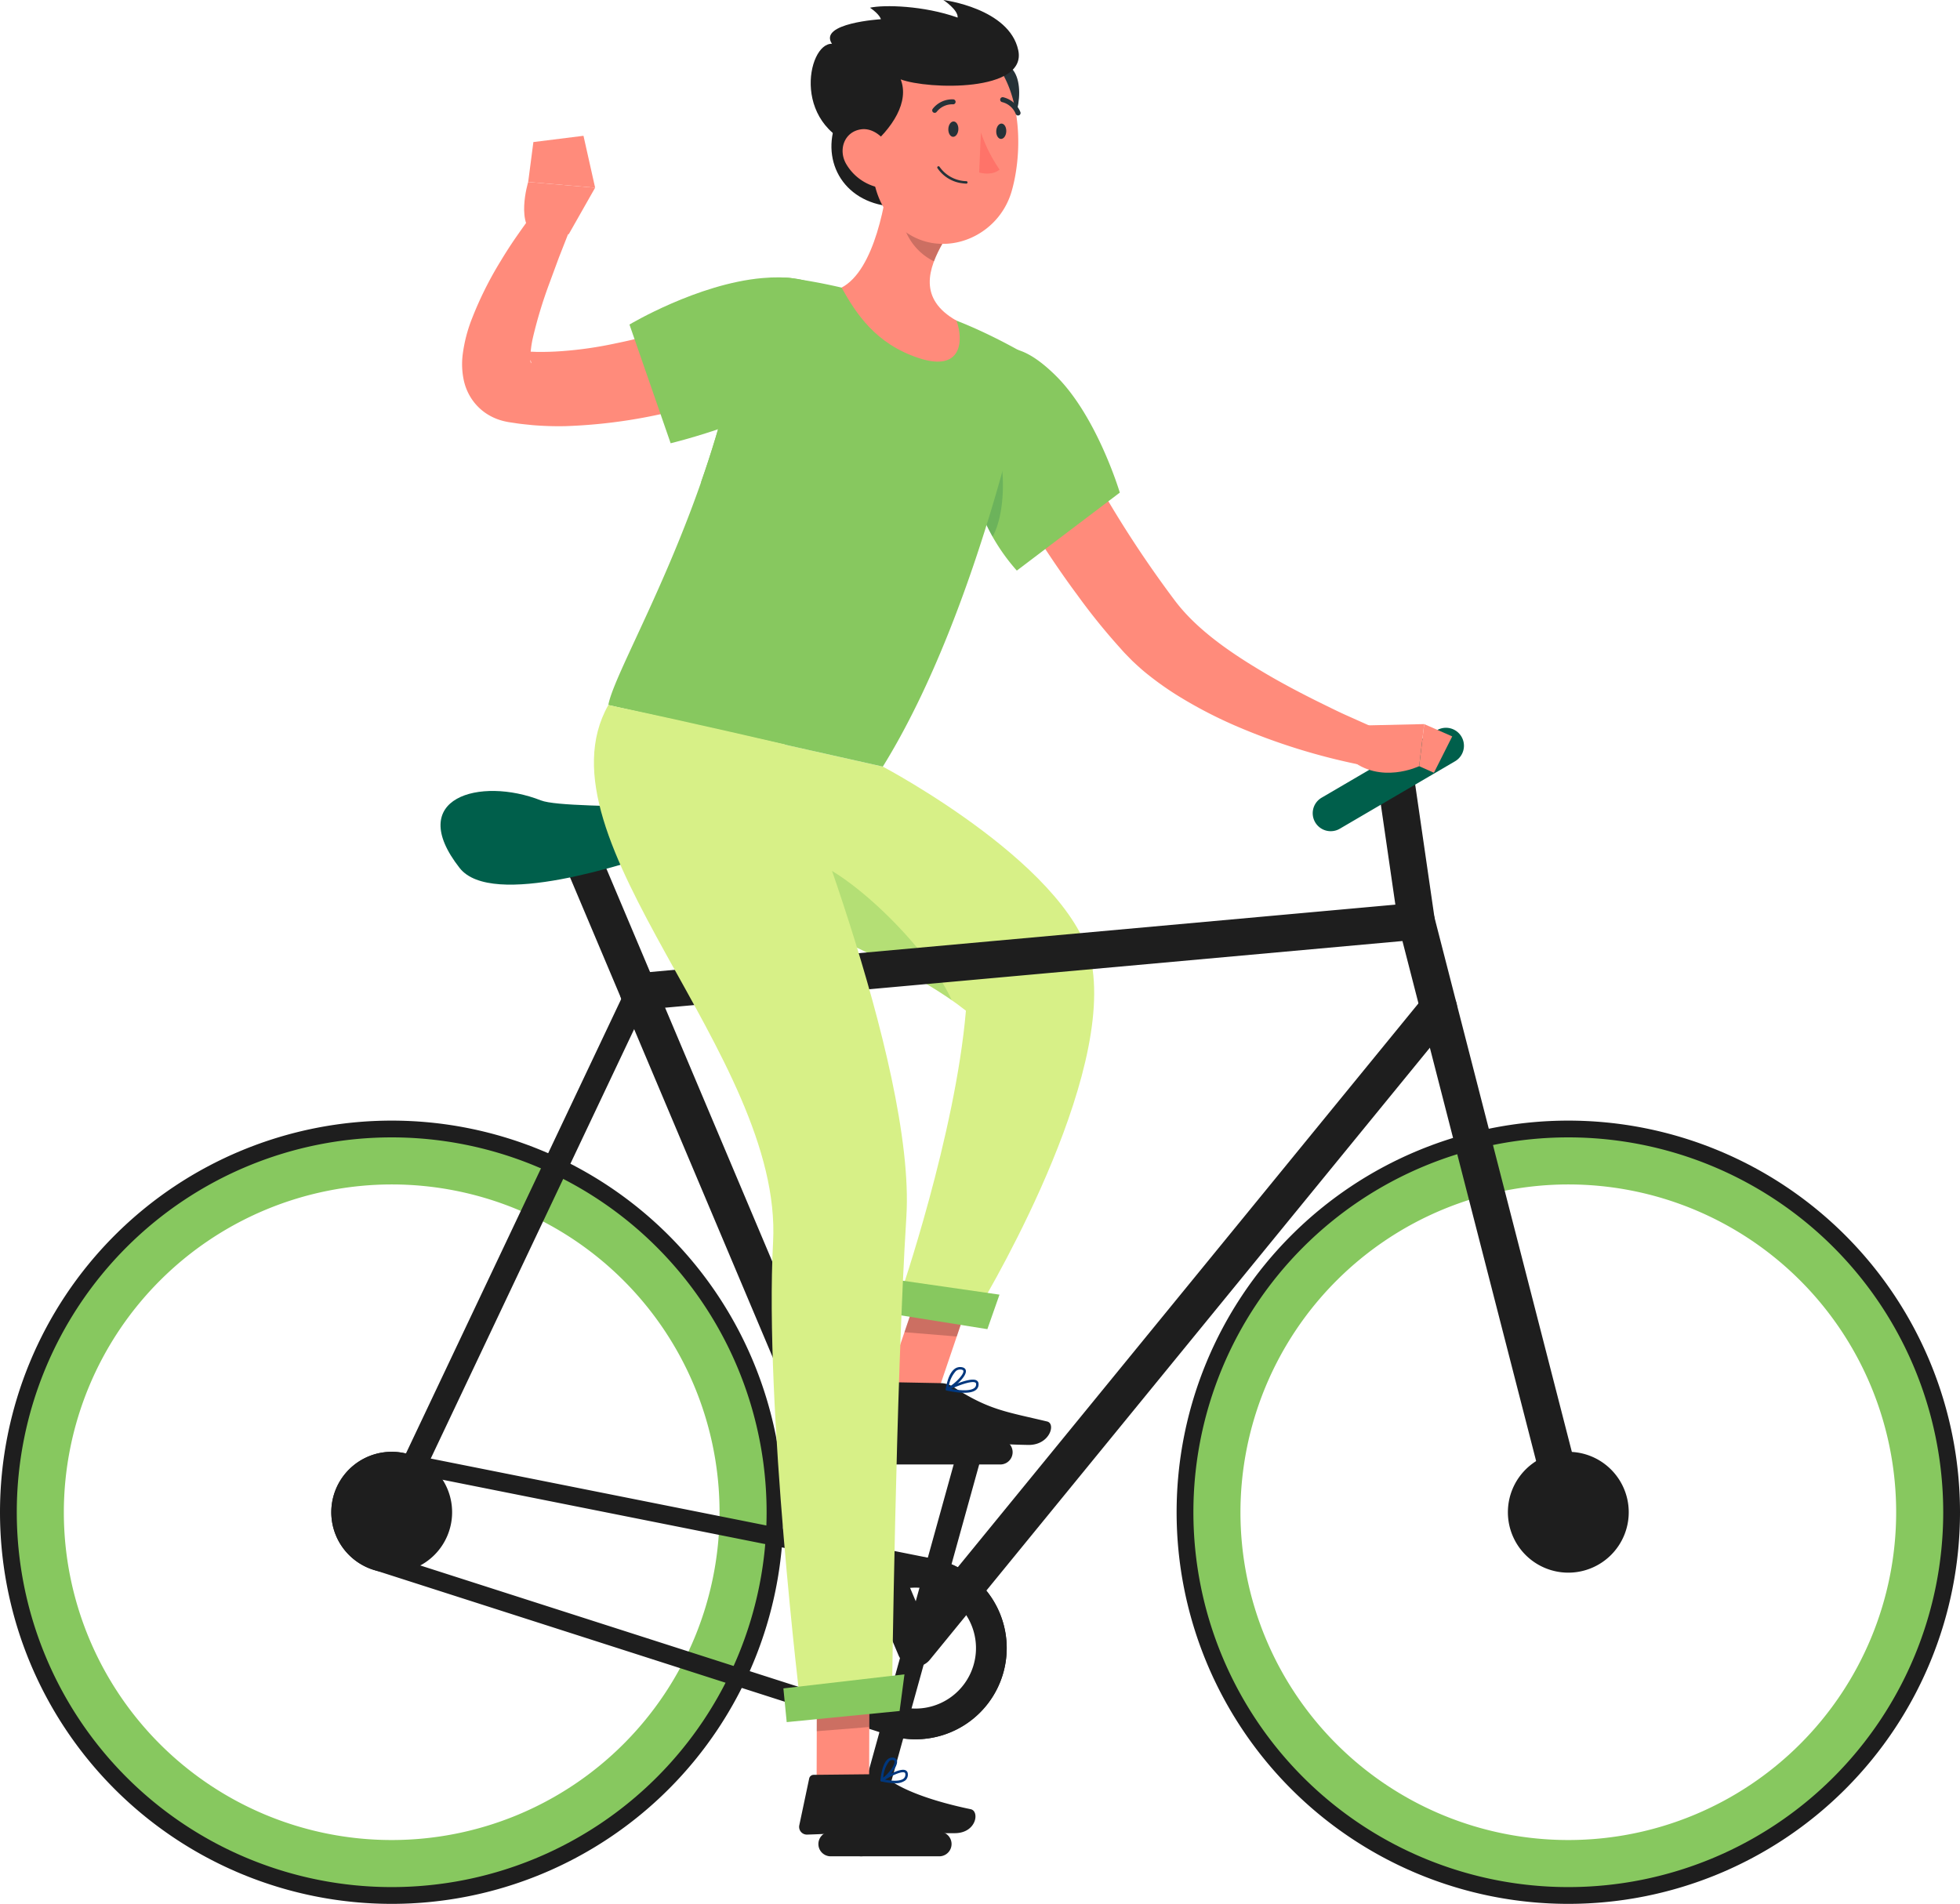
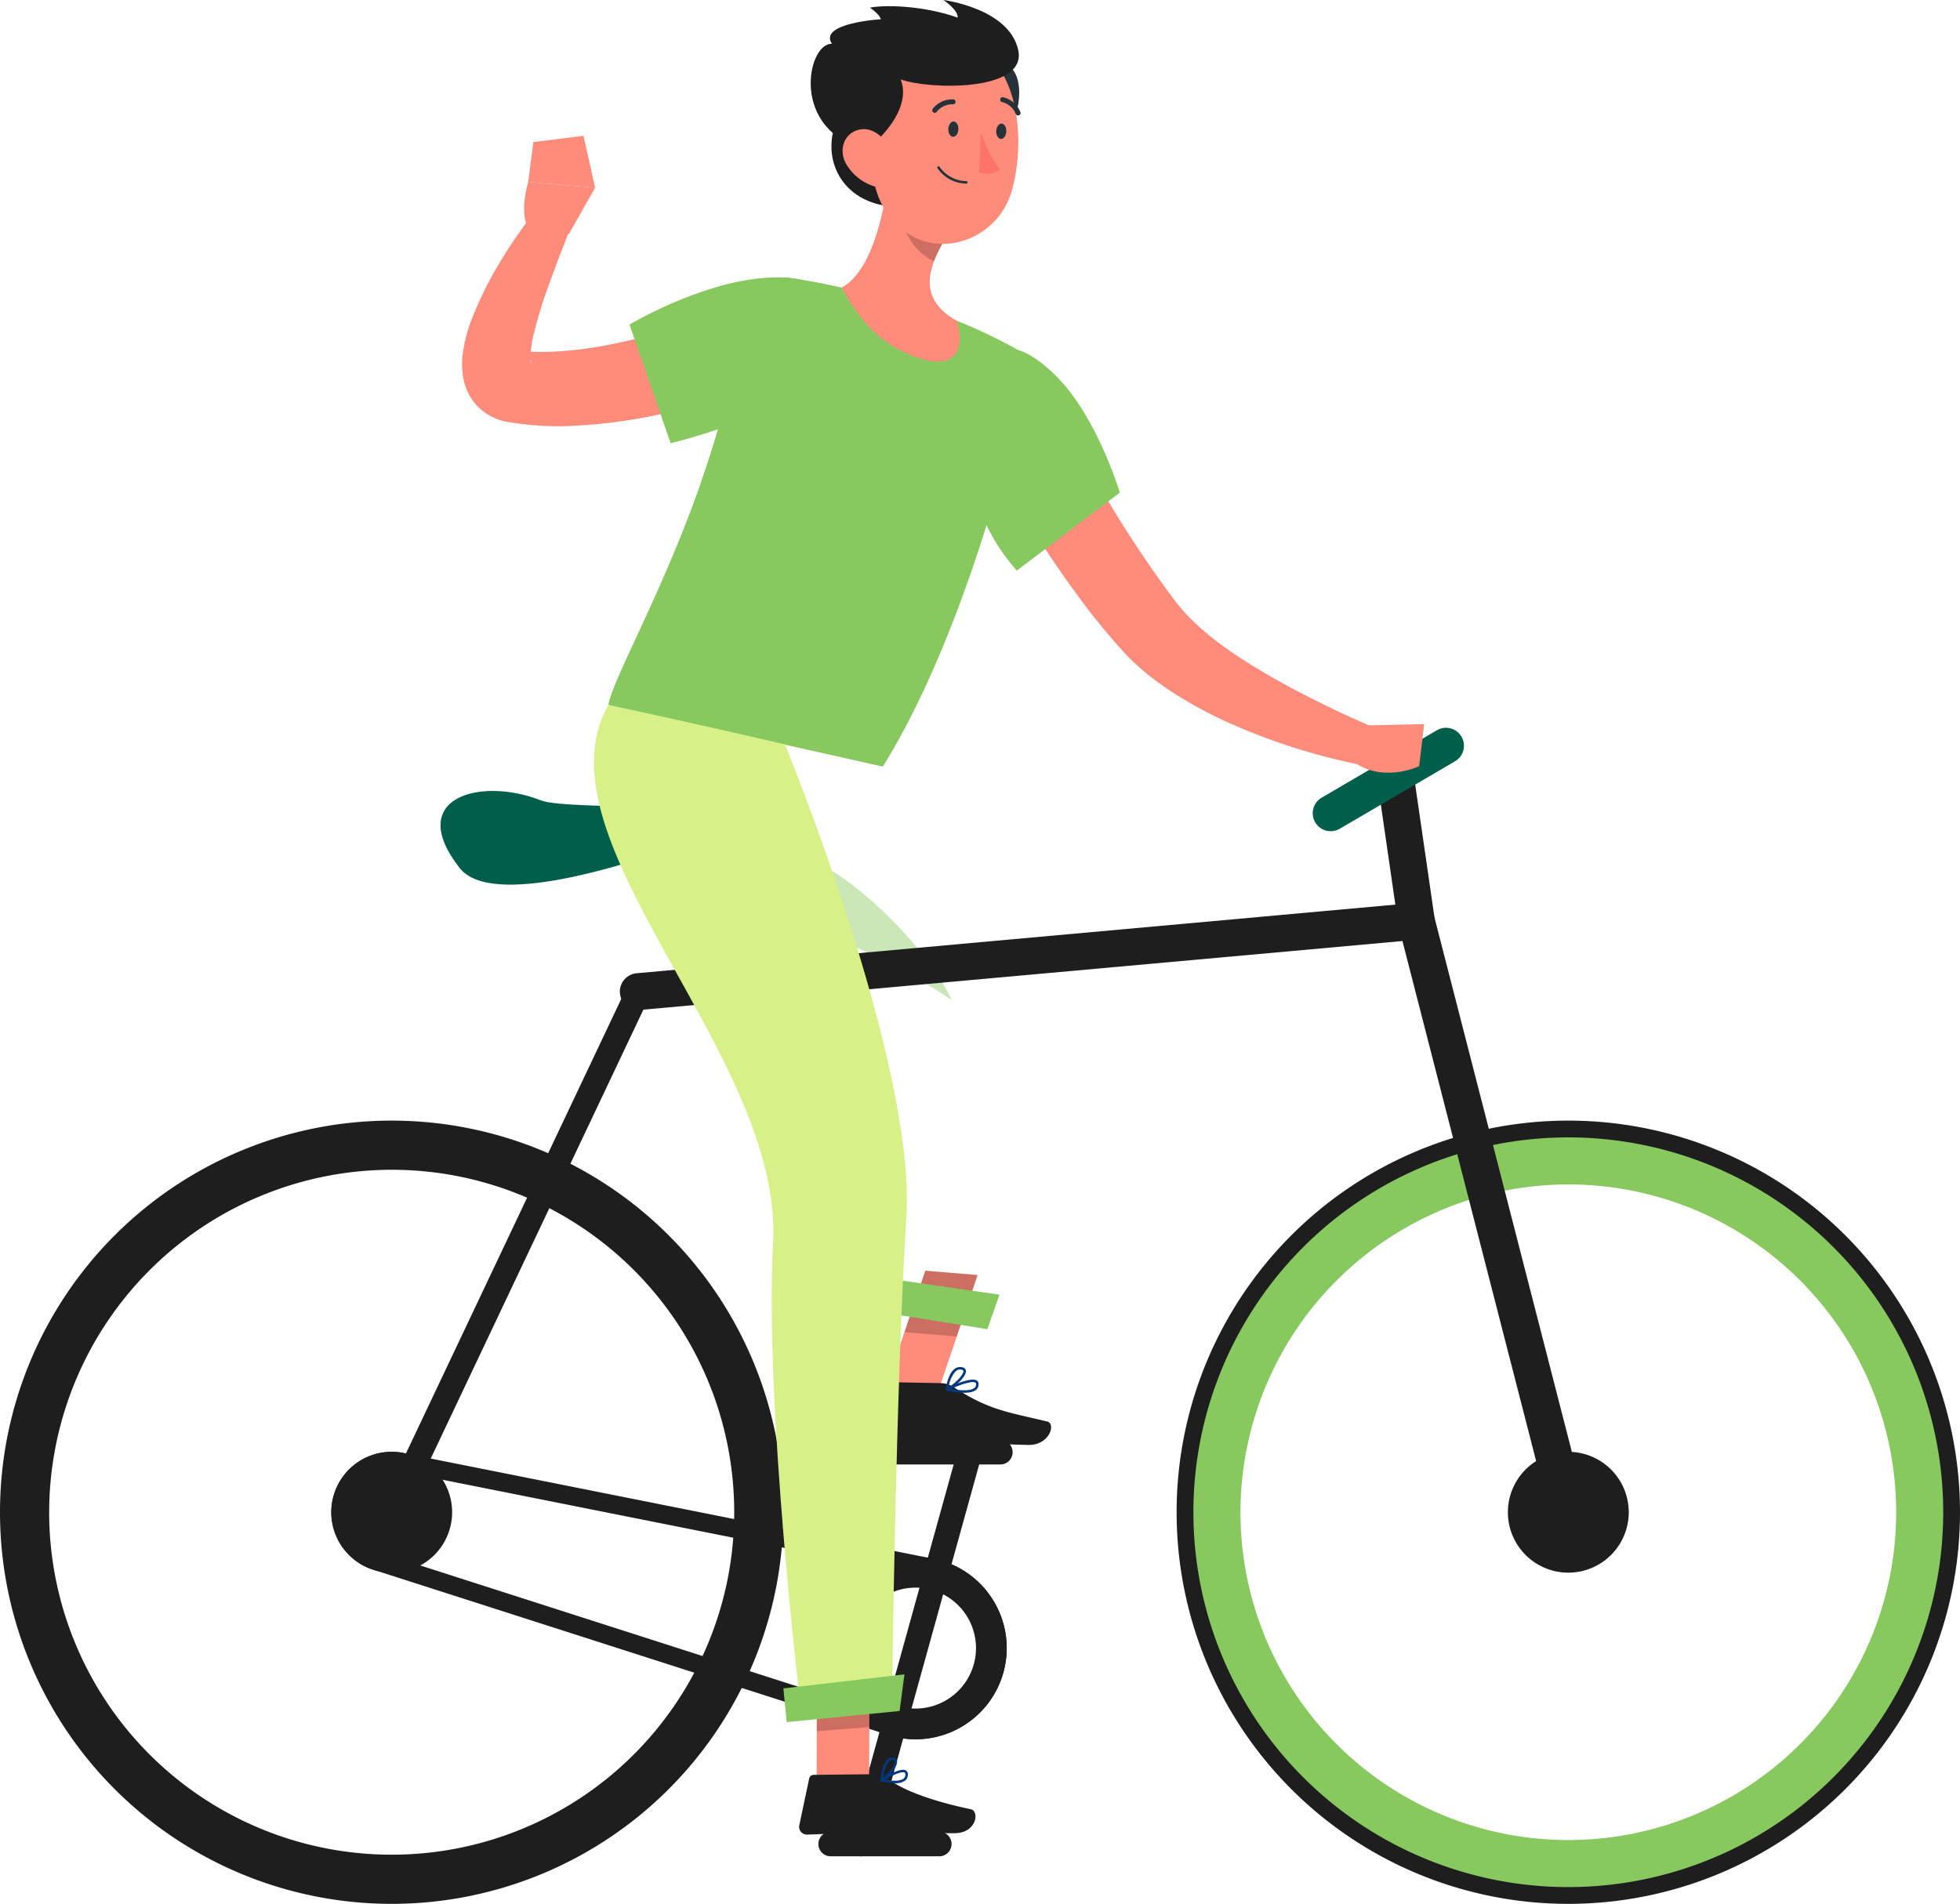
<svg xmlns="http://www.w3.org/2000/svg" width="318.9" height="309.82" viewBox="0 0 318.9 309.82">
  <defs>
    <clipPath id="a">
      <rect width="11.901" height="10.702" transform="translate(237.708 258.252)" fill="none" />
    </clipPath>
    <clipPath id="b">
      <rect width="23.5" height="22.91" transform="translate(221.9 191.308)" fill="#87c85f" />
    </clipPath>
    <clipPath id="c">
      <rect width="5.68" height="14.167" transform="translate(248.05 124.631)" fill="#005f4b" />
    </clipPath>
    <clipPath id="d">
      <rect width="8.581" height="10.918" transform="translate(223.434 322.273)" fill="none" />
    </clipPath>
    <clipPath id="e">
      <rect width="6.787" height="10.905" transform="translate(237.257 83.086)" fill="none" />
    </clipPath>
  </defs>
  <g transform="translate(-242.55 -201.59)">
    <g transform="translate(16 -25.875)">
      <path d="M234.524,277.641l8.507.705,6.581-19.394-8.506-.7Z" transform="translate(136 176)" fill="#ff8b7b" />
      <g transform="translate(136 176)">
        <path d="M243.749,276.55l-9.344-.179a.746.746,0,0,0-.74.57l-1.836,7.573a1.246,1.246,0,0,0,1.2,1.546c3.372.008,8.246-.1,12.483-.016,4.953.1,6.509.448,12.319.559,3.513.067,4.556-3.465,3.091-3.815-6.664-1.593-9.411-1.854-15.127-5.532a3.956,3.956,0,0,0-2.048-.706" fill="#1e1e1e" />
        <g opacity="0.2">
          <g clip-path="url(#a)">
            <path d="M249.609,258.957l-3.391,10-8.51-.7,3.391-10Z" />
          </g>
        </g>
-         <path d="M268.333,209.27c-2.217-16.225-34.144-33.05-34.144-33.05l-29.362-6.589s-11.187,2.584-6.924,14.917,34.853,19.5,49.806,31.389C245.988,236.152,237,262.27,237,262.27l12.363,2.833s21.748-35.5,18.97-55.833" fill="#d7f087" />
        <path d="M251.2,267.763l-17.053-2.721.879-5.509,18.145,2.612Z" fill="#87c85f" />
        <path d="M244.568,277.749a.2.2,0,0,1-.02-.372c.393-.194,3.866-1.871,4.894-1.272a.64.64,0,0,1,.324.546h0a1.139,1.139,0,0,1-.4.978c-.954.813-3.4.429-4.774.128l-.026-.008m4.6-1.328c-.641-.236-2.519.44-3.889,1.061,1.883.35,3.293.3,3.829-.162a.741.741,0,0,0,.257-.646.24.24,0,0,0-.124-.219.449.449,0,0,0-.073-.034" fill="#00377d" />
        <path d="M244.567,277.749a.212.212,0,0,1-.051-.028.2.2,0,0,1-.08-.186c.011-.1.286-2.4,1.392-3.27a1.481,1.481,0,0,1,1.13-.326c.557.067.712.353.744.581.138.97-1.943,2.781-2.985,3.225a.21.21,0,0,1-.15,0m2.549-3.362a.953.953,0,0,0-.206-.046,1.075,1.075,0,0,0-.831.242,4.748,4.748,0,0,0-1.18,2.617c1.066-.613,2.485-2.041,2.4-2.623,0-.036-.018-.129-.185-.19m-.182-.247,0,0Z" fill="#00377d" />
        <g opacity="0.445">
          <g clip-path="url(#b)">
            <path d="M221.9,191.308v10.57c8.21,3.86,16.95,7.76,23.5,12.34-3.83-8.5-16.61-20.94-23.5-22.91" fill="#87c85f" />
          </g>
        </g>
        <path d="M154.28,241.825a55.73,55.73,0,1,1-55.73,55.73,55.793,55.793,0,0,1,55.73-55.73m0-8a63.73,63.73,0,1,0,63.73,63.73,63.73,63.73,0,0,0-63.73-63.73" fill="#1e1e1e" />
-         <path d="M154.28,244.212a53.343,53.343,0,1,1-53.343,53.343,53.4,53.4,0,0,1,53.343-53.343m0-7.657a61,61,0,1,0,61,61,61,61,0,0,0-61-61" fill="#87c85f" />
        <path d="M345.72,241.825a55.73,55.73,0,1,1-55.73,55.73,55.793,55.793,0,0,1,55.73-55.73m0-8a63.73,63.73,0,1,0,63.73,63.73,63.73,63.73,0,0,0-63.73-63.73" fill="#1e1e1e" />
        <path d="M345.72,244.212a53.343,53.343,0,1,1-53.343,53.343,53.4,53.4,0,0,1,53.343-53.343m0-7.657a61,61,0,1,0,61,61,61,61,0,0,0-61-61" fill="#87c85f" />
        <path d="M239.507,309.825a9.84,9.84,0,1,1-9.84,9.84,9.851,9.851,0,0,1,9.84-9.84m0-5a14.84,14.84,0,1,0,14.84,14.84,14.84,14.84,0,0,0-14.84-14.84" fill="#1e1e1e" />
        <path d="M164.111,297.556a9.831,9.831,0,1,1-9.831-9.831,9.831,9.831,0,0,1,9.831,9.831" fill="#1e1e1e" />
        <path d="M355.552,297.556a9.831,9.831,0,1,1-9.831-9.831,9.831,9.831,0,0,1,9.831,9.831" fill="#1e1e1e" />
        <path d="M154.274,290.722h0a6.838,6.838,0,0,1,1.842.254l.109.03.111.023,86.17,17.183a11.84,11.84,0,0,1-5.842,22.948l-84.111-26.991-.055-.018-.055-.016a6.829,6.829,0,0,1-4.743-8.416,6.85,6.85,0,0,1,6.574-5m0-3a9.833,9.833,0,0,0-2.638,19.3l84.2,27.021a14.84,14.84,0,0,0,7.335-28.76l-86.251-17.2a9.839,9.839,0,0,0-2.649-.365" fill="#1e1e1e" />
-         <path d="M239.507,322.666a3.062,3.062,0,0,1-.427-.03,3,3,0,0,1-2.337-1.8L183.349,194.36a3,3,0,1,1,5.527-2.334l51.458,121.886L322.3,213.571a3,3,0,1,1,4.646,3.8l-85.114,104.2a3,3,0,0,1-2.323,1.1" fill="#1e1e1e" />
        <path d="M154.278,299.556a2,2,0,0,1-1.806-2.856L192.6,211.977a2,2,0,1,1,3.616,1.712l-40.125,84.722a2,2,0,0,1-1.809,1.145" fill="#1e1e1e" />
        <path d="M345.718,300.556a3,3,0,0,1-2.9-2.254l-24.085-93.7L194.675,215.821a3,3,0,1,1-.541-5.976l126.6-11.452a3,3,0,0,1,3.176,2.241l24.72,96.174a3,3,0,0,1-2.908,3.748" fill="#1e1e1e" />
        <path d="M321,204.382a3,3,0,0,1-2.965-2.569l-3.6-24.819a3,3,0,1,1,5.937-.862l3.6,24.818a3,3,0,0,1-2.538,3.4,2.925,2.925,0,0,1-.435.032" fill="#1e1e1e" />
        <path d="M307.064,186.727a2.925,2.925,0,0,1-1.481-5.45L324.337,170.3a2.925,2.925,0,0,1,2.955,5.049l-18.753,10.978a2.914,2.914,0,0,1-1.475.4" fill="#005f4b" />
        <path d="M165.333,192.714c5.222,6.667,27.352-.778,34.065-3s22.046,2.222,19.713-3-35.884-3.163-40.556-5c-9.889-3.889-22.188-.447-13.222,11" fill="#005f4b" />
        <path d="M230.667,353.548a2,2,0,0,1-1.927-2.535l17.679-63.764a2,2,0,1,1,3.855,1.069l-17.681,63.764a2,2,0,0,1-1.926,1.466" fill="#1e1e1e" />
        <path d="M253.308,289.783H235.641a2,2,0,1,1,0-4h17.667a2,2,0,0,1,0,4" fill="#1e1e1e" />
        <path d="M243.373,353.548H225.706a2,2,0,1,1,0-4h17.667a2,2,0,0,1,0,4" fill="#1e1e1e" />
        <path d="M223.414,342.8l8.545-.684.055-19.853-8.545.684Z" fill="#ff8b7b" />
        <path d="M233.365,340.182l-10.433.108a.746.746,0,0,0-.724.592l-1.612,7.624a1.258,1.258,0,0,0,1.27,1.508c3.355-.092,5.8-.314,10.03-.357,2.6-.027,10.448.162,14.041.125,3.512-.036,4.025-3.594,2.551-3.9-6.609-1.375-11.6-3.312-13.728-5.188a2.085,2.085,0,0,0-1.395-.512" fill="#1e1e1e" />
        <path d="M260.453,115.113c3.279,5.825,6.717,11.784,10.206,17.544A179.33,179.33,0,0,0,281.7,149.193c3.412,4.54,8.678,8.269,14.338,11.621,2.826,1.687,5.779,3.248,8.785,4.748,1.508.738,3.017,1.5,4.551,2.2l4.58,2.048-1.792,6.171a102.166,102.166,0,0,1-20.574-6.4,72.555,72.555,0,0,1-9.837-5.176A51.673,51.673,0,0,1,277.022,161c-.771-.624-1.519-1.315-2.264-2.015l-1.094-1.117c-.365-.375-.635-.7-.958-1.056a102.25,102.25,0,0,1-6.866-8.515c-2.145-2.881-4.136-5.821-6.072-8.786-3.877-5.95-7.407-11.951-10.75-18.272Z" fill="#ff8b7b" />
        <path d="M248.092,126.381a31.891,31.891,0,0,0,7.9,17.939l16.756-12.691s-3.666-12.315-10.361-18.97c-12.529-12.455-15.213,3.979-14.3,13.722" fill="#87c85f" />
        <g opacity="0.2">
          <g clip-path="url(#c)">
-             <path d="M253.015,124.631l-4.965,1.2c.01.19.02.37.04.55a31.432,31.432,0,0,0,3.96,12.42c2.116-3.861,1.985-10.887.965-14.167" fill="#005f4b" />
-           </g>
+             </g>
        </g>
        <g opacity="0.2">
          <g clip-path="url(#d)">
            <path d="M223.467,322.957l8.549-.684-.033,10.233-8.548.685Z" />
          </g>
        </g>
        <path d="M211.487,102.524c-4.322,30.886-20.809,57.2-21.961,63.668,6.547,1.481,31.217,7.011,44.665,10.024,16.08-25.946,23.982-66.662,23.982-66.662s-2.555-1.553-6.157-3.322c-1.13-.555-2.356-1.129-3.649-1.686-.713-.313-1.444-.611-2.189-.9a169.611,169.611,0,0,0-18.7-5.378c-1.193-.279-2.419-.538-3.609-.77-1.109-.208-2.2-.4-3.236-.561-.49-.078-.97-.151-1.436-.219a6.8,6.8,0,0,0-7.706,5.809" fill="#87c85f" />
        <path d="M215.39,114.938c-.96,3.88-6.44,10.91-10.8,15.07,1.67-4.77,3.23-9.84,4.51-15.13Z" fill="#87c85f" />
        <path d="M311.25,169.548l11.021-.25-.818,6.85s-6.355,3.067-11.276-1.2Z" fill="#ff8b7b" />
-         <path d="M326.833,171.3l-2.976,5.917-2.4-1.067.818-6.85Z" fill="#ff8b7b" />
        <path d="M226.067,73.036c-1.433,6.709,3.625,13,12.707,11.964s-10.458-22.49-12.707-11.964" fill="#1e1e1e" />
        <path d="M235.387,77.741c-.551,6.356-2.545,17.719-7.909,20.524,2.336,4.191,5.53,9.176,12.6,11.482s7.238-2.967,6.1-6.1c-6.248-3.532-4.644-8.461-2.13-12.8Z" fill="#ff8b7b" />
        <g opacity="0.2">
          <g clip-path="url(#e)">
            <path d="M238.916,83.086l5.127,7.751a20.024,20.024,0,0,0-1.531,3.154,9.531,9.531,0,0,1-5.245-7.292c-.127-1.932.931-3.6,1.649-3.613" />
          </g>
        </g>
        <path d="M253.282,61.839c4.381.057,3.539,8.75.993,10.875s-5.774-10.937-.993-10.875" fill="#263238" />
        <path d="M232.107,69.511c.147,8.492-.2,13.47,3.886,18.006,6.147,6.822,16.773,3.4,19.166-4.961,2.154-7.529,1.552-20.152-6.59-23.888a11.585,11.585,0,0,0-16.462,10.843" fill="#ff8b7b" />
        <path d="M231.583,75.8c4.333-3.5,6.92-7.853,5.509-11.417,4.491,1.667,20.6,2.084,19.132-4.75s-12.181-8.166-12.181-8.166,2.44,1.612,2.318,2.862c-5.528-1.973-11.985-2.112-14.257-1.612,1.618,1.111,1.771,1.875,1.771,1.875s-10.25.625-7.959,4c-4.083-.153-6.916,14.234,5.667,17.208" fill="#1e1e1e" />
        <path d="M228.191,78.086a8.078,8.078,0,0,0,4.87,3.783c2.735.729,4.069-1.726,3.28-4.29-.71-2.307-2.988-5.468-5.72-5.063-2.692.4-3.706,3.283-2.43,5.57" fill="#ff8b7b" />
        <path d="M218.27,172.61s21.326,51.832,19.75,76.858c-1.726,27.406-2.353,78.8-2.353,78.8l-14.817,1.167s-5.952-49.1-4.517-75.834c1.636-30.454-39.194-65.457-26.806-87.4,14.017,2.929,28.743,6.409,28.743,6.409" fill="#d7f087" />
        <path d="M236.919,329.9,218.55,331.71l-.54-5.487,19.7-2.287Z" fill="#87c85f" />
        <path d="M244.848,72.444c-.03.69.312,1.265.761,1.285s.842-.523.872-1.213-.31-1.265-.762-1.285-.841.523-.871,1.213" fill="#263238" />
        <path d="M252.643,72.788c-.03.69.31,1.265.761,1.285s.841-.523.871-1.213-.31-1.265-.761-1.285-.841.523-.871,1.213" fill="#263238" />
        <path d="M250.15,73.022a24.7,24.7,0,0,0,3.035,6.043c-1.271,1.085-3.322.473-3.322.473Z" fill="#ff5652" opacity="0.438" />
        <path d="M246.875,81.255a5.686,5.686,0,0,1-3.8-2.432.2.2,0,0,1,.349-.206,5.481,5.481,0,0,0,4.36,2.332.2.2,0,0,1-.018.4,6.656,6.656,0,0,1-.9-.1" fill="#263238" />
        <path d="M242.556,69.821a.406.406,0,0,1-.24-.658,4.021,4.021,0,0,1,3.371-1.526.406.406,0,0,1-.091.806,3.213,3.213,0,0,0-2.656,1.238.406.406,0,0,1-.384.14" fill="#263238" />
        <path d="M256.12,70.255a.406.406,0,0,1-.3-.238,3.21,3.21,0,0,0-2.2-1.931.405.405,0,0,1,.138-.8,4.025,4.025,0,0,1,2.81,2.408.406.406,0,0,1-.212.533.4.4,0,0,1-.232.027" fill="#263238" />
        <path d="M236.211,341.649a10.107,10.107,0,0,1-2.243-.285A.2.2,0,0,1,233.9,341c.31-.2,3.053-1.922,4-1.446a.647.647,0,0,1,.353.569,1.22,1.22,0,0,1-.408,1.076,2.6,2.6,0,0,1-1.643.454m-1.658-.576c1.456.276,2.573.212,3.037-.186a.826.826,0,0,0,.268-.738c-.012-.158-.076-.209-.131-.237-.494-.247-2.059.5-3.174,1.161" fill="#00377d" />
        <path d="M234.015,341.369a.2.2,0,0,1-.11-.032.2.2,0,0,1-.094-.185c.007-.105.186-2.576,1.172-3.4a1.109,1.109,0,0,1,.861-.27.661.661,0,0,1,.65.525c.191.952-1.5,2.844-2.382,3.334a.207.207,0,0,1-.1.026m1.692-3.487a.72.72,0,0,0-.464.183,4.873,4.873,0,0,0-.983,2.691c.873-.677,1.95-2.105,1.837-2.668-.011-.051-.035-.171-.3-.2a.719.719,0,0,0-.092-.005" fill="#00377d" />
        <path d="M222.043,110.667c-.886.421-1.608.746-2.4,1.1-.776.348-1.556.666-2.336.984q-2.341.946-4.706,1.807c-3.152,1.162-6.362,2.17-9.626,3.062a85.461,85.461,0,0,1-20.43,3.193,51.415,51.415,0,0,1-5.416-.171c-.919-.1-1.83-.171-2.759-.327l-.693-.1-.346-.053-.277-.05-.358-.077a9.027,9.027,0,0,1-3.076-1.31,8.573,8.573,0,0,1-2.524-2.649,8.9,8.9,0,0,1-1.1-2.79,12.651,12.651,0,0,1-.159-4.16,24.3,24.3,0,0,1,1.509-5.826A58.232,58.232,0,0,1,171.976,94c.864-1.44,1.768-2.842,2.724-4.207s1.891-2.7,2.97-4.051l5.521,3.287-1.712,4.361-1.618,4.387a72.994,72.994,0,0,0-2.583,8.545,16.832,16.832,0,0,0-.446,3.582c.01.43.112.763.142.625a1.234,1.234,0,0,0-.189-.576,2.926,2.926,0,0,0-.857-.942,3.3,3.3,0,0,0-.852-.431l-.063-.018-.033-.006.053,0,.251.021.5.041c.66.073,1.353.08,2.034.11q2.07.033,4.207-.126a62.816,62.816,0,0,0,8.668-1.254c2.917-.585,5.837-1.349,8.747-2.215,2.913-.85,5.807-1.841,8.689-2.869q2.159-.782,4.285-1.637l2.11-.861,2-.847Z" fill="#ff8b7b" />
        <path d="M222.167,113.539c-5.576,5.989-22.5,10.059-22.5,10.059l-6.7-19.32s11.069-6.63,21.6-7.561c16.171-1.428,13.361,10.63,7.6,16.822" fill="#87c85f" />
        <path d="M183.092,89.57l4.287-7.556-10.891-.937s-2.222,7.243,1.485,8.849Z" fill="#ff8b7b" />
        <path d="M185.485,73.564l-8.152,1.019-.845,6.493,10.892.937Z" fill="#ff8b7b" />
      </g>
    </g>
  </g>
</svg>